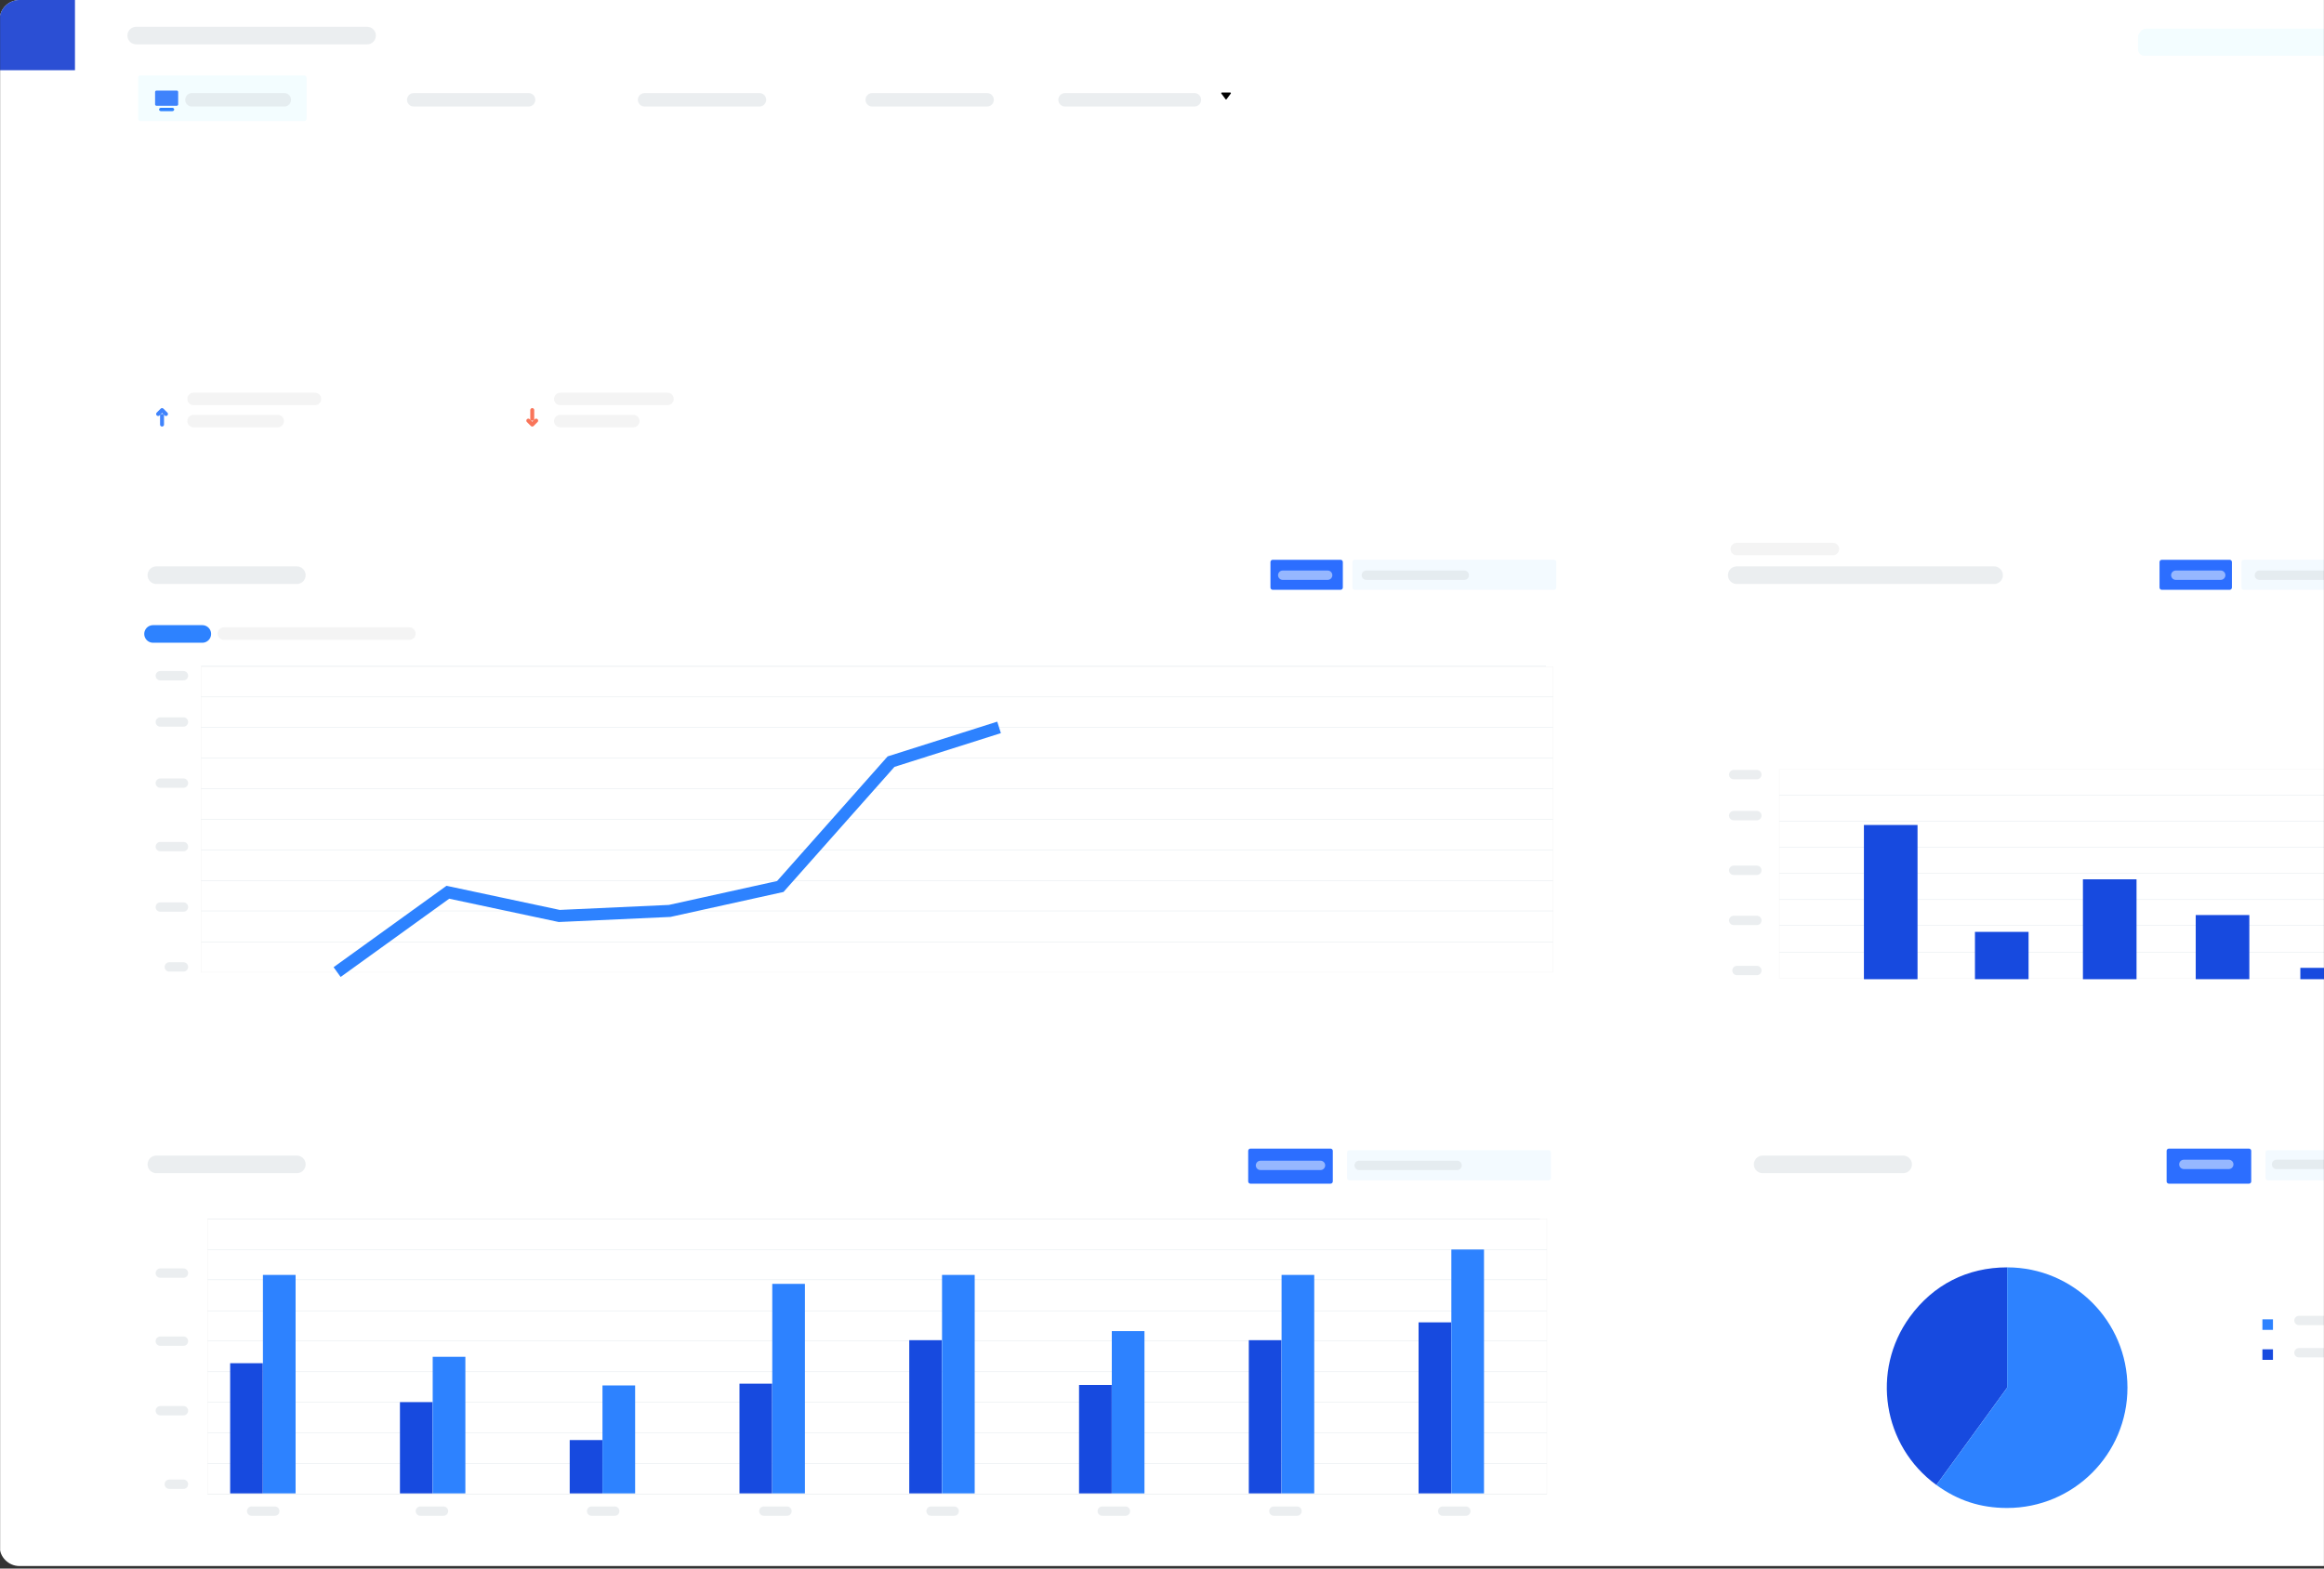
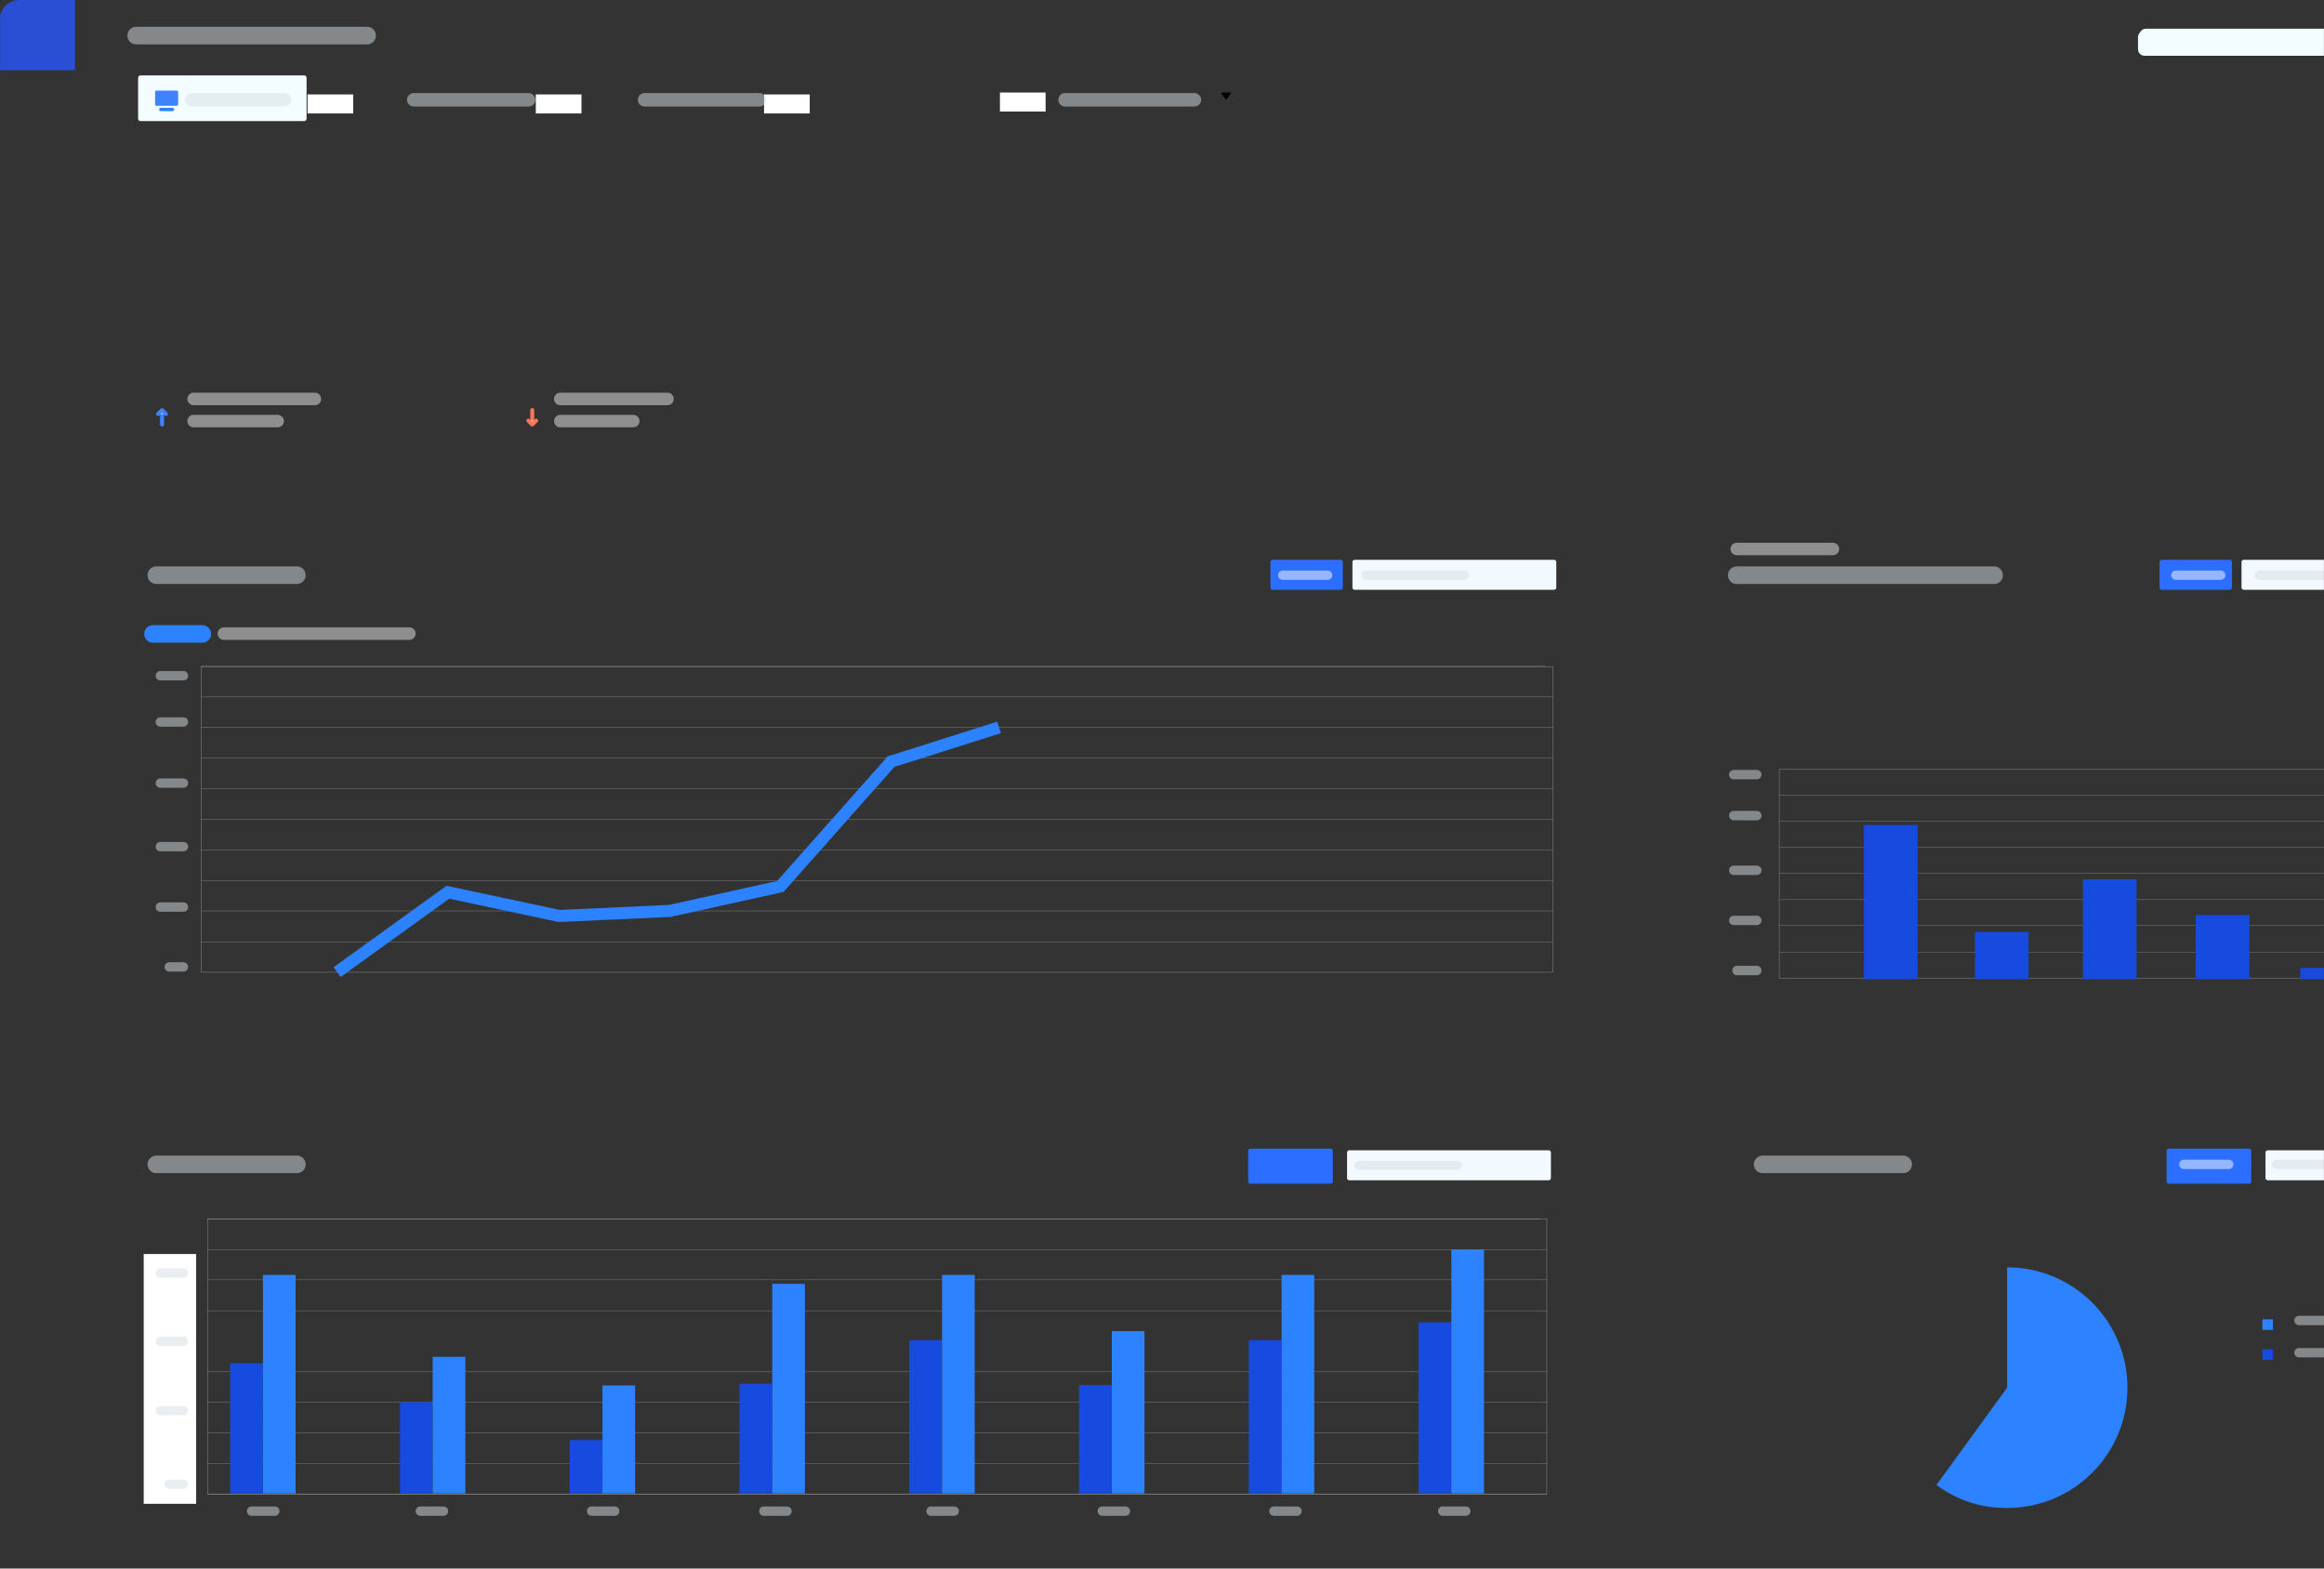
<svg xmlns="http://www.w3.org/2000/svg" width="1157" height="781" viewBox="0 0 1157 781" fill="none">
  <rect x="0" y="0" width="1157" height="781" fill="#333333" stroke="none" />
  <g clip-path="url(#clip0_243_143)">
    <mask id="mask0_243_143" style="mask-type:luminance" maskUnits="userSpaceOnUse" x="-1" y="-3" width="1159" height="784">
      <path d="M1157.75 -3H-0.5V780.87H1157.75V-3Z" fill="white" />
    </mask>
    <g mask="url(#mask0_243_143)">
-       <path d="M1269.65 0H9.76C4.237 0 -0.24 4.477 -0.24 10V769.74C-0.24 775.263 4.237 779.74 9.76 779.74H1269.65C1275.17 779.74 1279.65 775.263 1279.65 769.74V10C1279.65 4.477 1275.17 0 1269.65 0Z" fill="white" />
      <path d="M103.34 622.131H770.09" stroke="#C3D0D8" stroke-width="0.11" stroke-miterlimit="10" />
      <path d="M103.34 652.592H770.09" stroke="#C3D0D8" stroke-width="0.11" stroke-miterlimit="10" />
      <path d="M103.34 683.051H770.09" stroke="#C3D0D8" stroke-width="0.11" stroke-miterlimit="10" />
      <path d="M103.34 713.512H770.09" stroke="#C3D0D8" stroke-width="0.11" stroke-miterlimit="10" />
      <path d="M103.34 743.971H770.09" stroke="#C3D0D8" stroke-width="0.11" stroke-miterlimit="10" />
      <path d="M103.34 606.781H766.62" stroke="#C3D0D8" stroke-width="0.11" stroke-miterlimit="10" />
      <path d="M103.34 637.242H770.09" stroke="#C3D0D8" stroke-width="0.11" stroke-miterlimit="10" />
-       <path d="M103.34 667.701H770.09" stroke="#C3D0D8" stroke-width="0.11" stroke-miterlimit="10" />
      <path d="M103.34 698.162H770.09" stroke="#C3D0D8" stroke-width="0.11" stroke-miterlimit="10" />
      <path d="M103.34 728.621H770.09" stroke="#C3D0D8" stroke-width="0.11" stroke-miterlimit="10" />
      <path d="M130.84 678.742H114.58V743.562H130.84V678.742Z" fill="#174ADF" />
      <path d="M147.159 634.781H130.899V743.551H147.159V634.781Z" fill="#2D82FF" />
      <path d="M468.93 667.271H452.67V743.551H468.93V667.271Z" fill="#174ADF" />
      <path d="M485.25 634.781H468.99V743.551H485.25V634.781Z" fill="#2D82FF" />
      <path d="M637.98 667.271H621.72V743.551H637.98V667.271Z" fill="#174ADF" />
      <path d="M654.29 634.781H638.03V743.551H654.29V634.781Z" fill="#2D82FF" />
      <path d="M722.5 658.4H706.24V743.55H722.5V658.4Z" fill="#174ADF" />
      <path d="M738.81 622.131H722.55V743.551H738.81V622.131Z" fill="#2D82FF" />
      <path d="M384.41 688.93H368.15V743.55H384.41V688.93Z" fill="#174ADF" />
      <path d="M400.73 639.24H384.47V743.55H400.73V639.24Z" fill="#2D82FF" />
      <path d="M299.89 717H283.63V743.56H299.89V717Z" fill="#174ADF" />
      <path d="M316.2 689.811H299.94V743.561H316.2V689.811Z" fill="#2D82FF" />
      <path d="M215.37 698.121H199.11V743.561H215.37V698.121Z" fill="#174ADF" />
      <path d="M231.68 675.551H215.42V743.551H231.68V675.551Z" fill="#2D82FF" />
      <path d="M553.46 689.57H537.2V743.56H553.46V689.57Z" fill="#174ADF" />
      <path d="M569.77 662.76H553.51V743.56H569.77V662.76Z" fill="#2D82FF" />
      <path d="M1119.65 571.891H1079.77C1079.15 571.891 1078.65 572.392 1078.65 573.011V588.231C1078.65 588.849 1079.15 589.351 1079.77 589.351H1119.65C1120.27 589.351 1120.77 588.849 1120.77 588.231V573.011C1120.77 572.392 1120.27 571.891 1119.65 571.891Z" fill="#2C6EFF" />
      <path d="M770.09 606.781H103.33V743.801H770.09V606.781Z" stroke="#EAEAEA" stroke-width="0.11" stroke-miterlimit="10" />
      <path d="M773.15 331.881H100.11V484.081H773.15V331.881Z" stroke="#EAEAEA" stroke-width="0.11" stroke-miterlimit="10" />
      <path d="M100.13 347.061H773.15" stroke="#C3D0D8" stroke-width="0.11" stroke-miterlimit="10" />
      <path d="M100.13 377.521H773.15" stroke="#C3D0D8" stroke-width="0.11" stroke-miterlimit="10" />
      <path d="M100.13 407.98H773.15" stroke="#C3D0D8" stroke-width="0.11" stroke-miterlimit="10" />
      <path d="M100.13 438.441H773.15" stroke="#C3D0D8" stroke-width="0.11" stroke-miterlimit="10" />
      <path d="M100.13 468.9H773.15" stroke="#C3D0D8" stroke-width="0.11" stroke-miterlimit="10" />
      <path d="M100.13 331.711H769.65" stroke="#C3D0D8" stroke-width="0.11" stroke-miterlimit="10" />
      <path d="M100.13 362.172H773.15" stroke="#C3D0D8" stroke-width="0.11" stroke-miterlimit="10" />
      <path d="M100.13 392.631H773.15" stroke="#C3D0D8" stroke-width="0.11" stroke-miterlimit="10" />
      <path d="M100.13 423.092H773.15" stroke="#C3D0D8" stroke-width="0.11" stroke-miterlimit="10" />
      <path d="M100.13 453.551H773.15" stroke="#C3D0D8" stroke-width="0.11" stroke-miterlimit="10" />
      <path d="M167.83 484L222.97 444.25L278.42 456.06L333.39 453.55L388.46 441.39L443.61 379.22L497.38 362.17" stroke="#2D82FF" stroke-width="6" stroke-miterlimit="10" />
      <path d="M76.19 315.641H100.72" stroke="#2D82FF" stroke-width="8.76" stroke-linecap="round" stroke-linejoin="round" />
      <path d="M1110.04 278.721H1076.24C1075.62 278.721 1075.12 279.222 1075.12 279.841V292.541C1075.12 293.159 1075.62 293.661 1076.24 293.661H1110.04C1110.66 293.661 1111.16 293.159 1111.16 292.541V279.841C1111.16 279.222 1110.66 278.721 1110.04 278.721Z" fill="#2C6EFF" />
      <path d="M1131.59 656.891H1126.34V662.141H1131.59V656.891Z" fill="#2D82FF" />
      <path d="M1131.59 671.82H1126.34V677.07H1131.59V671.82Z" fill="#174ADF" />
-       <path d="M999.25 690.919L964.04 739.38C937.28 719.93 931.34 682.47 950.79 655.71C962.46 639.65 979.4 631.02 999.25 631.02V690.919Z" fill="#174ADF" />
      <path d="M999.25 690.919V631.02C1032.33 631.02 1059.15 657.839 1059.15 690.919C1059.15 723.999 1032.33 750.82 999.25 750.82C986.02 750.82 974.75 747.16 964.04 739.38L999.25 690.919Z" fill="#2D82FF" />
      <path d="M1219.76 383.061H885.81V487.001H1219.76V383.061Z" stroke="#EAEAEA" stroke-width="0.11" stroke-miterlimit="10" />
      <path d="M885.81 395.83H1219.21" stroke="#C3D0D8" stroke-width="0.11" stroke-miterlimit="10" />
      <path d="M885.81 421.891H1219.21" stroke="#C3D0D8" stroke-width="0.11" stroke-miterlimit="10" />
      <path d="M885.81 447.949H1219.21" stroke="#C3D0D8" stroke-width="0.11" stroke-miterlimit="10" />
      <path d="M885.81 474.01H1219.21" stroke="#C3D0D8" stroke-width="0.11" stroke-miterlimit="10" />
      <path d="M885.81 408.75H1219.21" stroke="#C3D0D8" stroke-width="0.11" stroke-miterlimit="10" />
      <path d="M885.81 434.811H1219.21" stroke="#C3D0D8" stroke-width="0.11" stroke-miterlimit="10" />
      <path d="M885.81 460.881H1219.21" stroke="#C3D0D8" stroke-width="0.11" stroke-miterlimit="10" />
-       <path d="M1119.83 455.6H1093.14V487.54H1119.83V455.6Z" fill="#174ADF" />
+       <path d="M1119.83 455.6H1093.14V487.54H1119.83V455.6" fill="#174ADF" />
      <path d="M1171.91 481.891H1145.22V487.541H1171.91V481.891Z" fill="#174ADF" />
      <path d="M1063.67 437.811H1036.98V487.551H1063.67V437.811Z" fill="#174ADF" />
      <path d="M1009.92 463.98H983.229V487.54H1009.92V463.98Z" fill="#174ADF" />
      <path d="M954.64 410.76H927.95V487.55H954.64V410.76Z" fill="#174ADF" />
      <path d="M1216.31 278.721H1117.06C1116.44 278.721 1115.94 279.222 1115.94 279.841V292.541C1115.94 293.159 1116.44 293.661 1117.06 293.661H1216.31C1216.93 293.661 1217.43 293.159 1217.43 292.541V279.841C1217.43 279.222 1216.93 278.721 1216.31 278.721Z" fill="#F3FAFF" />
      <path d="M667.41 278.721H633.61C632.991 278.721 632.49 279.222 632.49 279.841V292.541C632.49 293.159 632.991 293.661 633.61 293.661H667.41C668.028 293.661 668.53 293.159 668.53 292.541V279.841C668.53 279.222 668.028 278.721 667.41 278.721Z" fill="#2C6EFF" />
      <path d="M773.68 278.721H674.43C673.811 278.721 673.31 279.222 673.31 279.841V292.541C673.31 293.159 673.811 293.661 674.43 293.661H773.68C774.298 293.661 774.8 293.159 774.8 292.541V279.841C774.8 279.222 774.298 278.721 773.68 278.721Z" fill="#F3FAFF" />
      <path d="M1228.24 572.721H1128.99C1128.37 572.721 1127.87 573.222 1127.87 573.841V586.541C1127.87 587.159 1128.37 587.661 1128.99 587.661H1228.24C1228.86 587.661 1229.36 587.159 1229.36 586.541V573.841C1229.36 573.222 1228.86 572.721 1228.24 572.721Z" fill="#F3FAFF" />
      <path d="M662.41 571.891H622.53C621.911 571.891 621.41 572.392 621.41 573.011V588.231C621.41 588.849 621.911 589.351 622.53 589.351H662.41C663.028 589.351 663.53 588.849 663.53 588.231V573.011C663.53 572.392 663.028 571.891 662.41 571.891Z" fill="#2C6EFF" />
      <path d="M771 572.721H671.75C671.131 572.721 670.63 573.222 670.63 573.841V586.541C670.63 587.159 671.131 587.661 671.75 587.661H771C771.618 587.661 772.12 587.159 772.12 586.541V573.841C772.12 573.222 771.618 572.721 771 572.721Z" fill="#F3FAFF" />
      <path d="M1167.14 14.291H1068.37C1066.57 14.291 1065.12 15.746 1065.12 17.541V23.541C1065.12 25.336 1066.57 26.791 1068.37 26.791H1167.14C1168.93 26.791 1170.39 25.336 1170.39 23.541V17.541C1170.39 15.746 1168.93 14.291 1167.14 14.291Z" fill="#F3FDFF" />
      <path d="M9.76 -0.01H37.32V34.96H-0.24V9.99C-0.24 4.47 4.24 -0.01 9.76 -0.01Z" fill="#2B4FD4" />
      <path d="M610.15 49.4L608.05 46.58C607.89 46.37 608.05 46.07 608.3 46.07H612.49C612.75 46.07 612.9 46.37 612.74 46.58L610.64 49.4C610.51 49.57 610.26 49.57 610.13 49.4H610.15Z" fill="black" />
      <path d="M520.55 46.07H497.82V55.54H520.55V46.07Z" fill="white" />
      <path d="M175.83 47.02H153.1V56.489H175.83V47.02Z" fill="white" />
      <path d="M289.48 47.02H266.75V56.489H289.48V47.02Z" fill="white" />
      <path d="M403.12 47.02H380.39V56.489H403.12V47.02Z" fill="white" />
      <path d="M151.44 37.551H69.94C69.283 37.551 68.75 38.084 68.75 38.741V59.091C68.75 59.748 69.283 60.281 69.94 60.281H151.44C152.097 60.281 152.63 59.748 152.63 59.091V38.741C152.63 38.084 152.097 37.551 151.44 37.551Z" fill="#F3FDFF" />
      <path d="M86.73 47.072H79.17V50.702H86.73V47.072Z" fill="#F3FAFF" />
      <path d="M88 45.102H77.91C77.52 45.102 77.21 45.422 77.21 45.802V51.962C77.21 52.352 77.53 52.662 77.91 52.662H88C88.39 52.662 88.7 52.342 88.7 51.962V45.802C88.7 45.412 88.38 45.102 88 45.102Z" fill="#3F83FC" />
      <path d="M85.8 53.672H80.11C79.59 53.672 79.17 54.092 79.17 54.612V54.402C79.17 54.922 79.59 55.342 80.11 55.342H85.8C86.32 55.342 86.74 54.922 86.74 54.402V54.612C86.74 54.092 86.32 53.672 85.8 53.672Z" fill="#2D82FF" />
      <path d="M264.98 204.17V210.88" stroke="#F9755A" stroke-width="1.97" stroke-miterlimit="10" stroke-linecap="round" />
      <path d="M266.93 209.43L264.98 211.39L263.02 209.43" fill="#F3FAFF" />
      <path d="M266.93 209.43L264.98 211.39L263.02 209.43" stroke="#F9755A" stroke-width="1.97" stroke-linecap="round" stroke-linejoin="round" />
      <path d="M80.67 211.39V204.68" stroke="#3F83FC" stroke-width="1.97" stroke-miterlimit="10" stroke-linecap="round" />
      <path d="M78.72 206.13L80.67 204.17L82.63 206.13" fill="#F3FAFF" />
      <path d="M78.72 206.13L80.67 204.17L82.63 206.13" stroke="#3F83FC" stroke-width="1.97" stroke-linecap="round" stroke-linejoin="round" />
      <path d="M97.63 624.381H71.55V748.741H97.63V624.381Z" fill="white" />
      <path opacity="0.5" d="M67.81 17.711H182.75" stroke="#D9DEE2" stroke-width="8.76" stroke-linecap="round" stroke-linejoin="round" />
      <path opacity="0.5" d="M77.84 286.391H147.78" stroke="#D9DEE2" stroke-width="8.76" stroke-linecap="round" stroke-linejoin="round" />
      <path opacity="0.5" d="M77.84 579.75H147.78" stroke="#D9DEE2" stroke-width="8.76" stroke-linecap="round" stroke-linejoin="round" />
      <path opacity="0.5" d="M877.54 579.75H947.48" stroke="#D9DEE2" stroke-width="8.76" stroke-linecap="round" stroke-linejoin="round" />
      <path opacity="0.5" d="M864.64 286.391H992.75" stroke="#D9DEE2" stroke-width="8.76" stroke-linecap="round" stroke-linejoin="round" />
      <path opacity="0.5" d="M95.55 49.69H141.53" stroke="#D9DEE2" stroke-width="6.7" stroke-linecap="round" stroke-linejoin="round" />
      <path opacity="0.5" d="M79.81 336.439H91.33" stroke="#D9DEE2" stroke-width="4.66" stroke-linecap="round" stroke-linejoin="round" />
      <path opacity="0.5" d="M863.13 385.68H874.64" stroke="#D9DEE2" stroke-width="4.66" stroke-linecap="round" stroke-linejoin="round" />
      <path opacity="0.5" d="M863.13 406.09H874.64" stroke="#D9DEE2" stroke-width="4.66" stroke-linecap="round" stroke-linejoin="round" />
      <path opacity="0.5" d="M863.13 433.32H874.64" stroke="#D9DEE2" stroke-width="4.66" stroke-linecap="round" stroke-linejoin="round" />
      <path opacity="0.5" d="M1144.53 657.471H1170.98" stroke="#D9DEE2" stroke-width="4.66" stroke-linecap="round" stroke-linejoin="round" />
      <path opacity="0.5" d="M1144.53 673.52H1170.98" stroke="#D9DEE2" stroke-width="4.66" stroke-linecap="round" stroke-linejoin="round" />
      <path opacity="0.5" d="M863.13 458.27H874.64" stroke="#D9DEE2" stroke-width="4.66" stroke-linecap="round" stroke-linejoin="round" />
      <path opacity="0.5" d="M864.75 483.221H874.64" stroke="#D9DEE2" stroke-width="4.66" stroke-linecap="round" stroke-linejoin="round" />
      <path opacity="0.5" d="M79.81 359.48H91.33" stroke="#D9DEE2" stroke-width="4.66" stroke-linecap="round" stroke-linejoin="round" />
      <path opacity="0.5" d="M79.81 389.92H91.33" stroke="#D9DEE2" stroke-width="4.66" stroke-linecap="round" stroke-linejoin="round" />
      <path opacity="0.5" d="M79.81 421.529H91.33" stroke="#D9DEE2" stroke-width="4.66" stroke-linecap="round" stroke-linejoin="round" />
      <path opacity="0.5" d="M79.81 451.621H91.33" stroke="#D9DEE2" stroke-width="4.66" stroke-linecap="round" stroke-linejoin="round" />
      <path opacity="0.5" d="M84.28 481.43H91.33" stroke="#D9DEE2" stroke-width="4.66" stroke-linecap="round" stroke-linejoin="round" />
      <path opacity="0.5" d="M79.81 633.881H91.33" stroke="#D9DEE2" stroke-width="4.66" stroke-linecap="round" stroke-linejoin="round" />
      <path opacity="0.5" d="M79.81 667.76H91.33" stroke="#D9DEE2" stroke-width="4.66" stroke-linecap="round" stroke-linejoin="round" />
      <path opacity="0.5" d="M79.81 702.391H91.33" stroke="#D9DEE2" stroke-width="4.66" stroke-linecap="round" stroke-linejoin="round" />
      <path opacity="0.5" d="M125.28 752.391H136.8" stroke="#D9DEE2" stroke-width="4.66" stroke-linecap="round" stroke-linejoin="round" />
      <path opacity="0.5" d="M209.28 752.391H220.79" stroke="#D9DEE2" stroke-width="4.66" stroke-linecap="round" stroke-linejoin="round" />
      <path opacity="0.5" d="M294.53 752.391H306.04" stroke="#D9DEE2" stroke-width="4.66" stroke-linecap="round" stroke-linejoin="round" />
      <path opacity="0.5" d="M380.28 752.391H391.79" stroke="#D9DEE2" stroke-width="4.66" stroke-linecap="round" stroke-linejoin="round" />
      <path opacity="0.5" d="M463.52 752.391H475.04" stroke="#D9DEE2" stroke-width="4.66" stroke-linecap="round" stroke-linejoin="round" />
      <path opacity="0.5" d="M548.77 752.391H560.289" stroke="#D9DEE2" stroke-width="4.66" stroke-linecap="round" stroke-linejoin="round" />
      <path opacity="0.5" d="M634.2 752.391H645.71" stroke="#D9DEE2" stroke-width="4.66" stroke-linecap="round" stroke-linejoin="round" />
      <path opacity="0.5" d="M718.25 752.391H729.76" stroke="#D9DEE2" stroke-width="4.66" stroke-linecap="round" stroke-linejoin="round" />
      <path opacity="0.5" d="M84.28 739H91.33" stroke="#D9DEE2" stroke-width="4.66" stroke-linecap="round" stroke-linejoin="round" />
      <path opacity="0.5" d="M96.39 198.631H156.8" stroke="#EAEAEA" stroke-width="6.21" stroke-linecap="round" stroke-linejoin="round" />
      <path opacity="0.5" d="M278.93 198.631H332.32" stroke="#EAEAEA" stroke-width="6.21" stroke-linecap="round" stroke-linejoin="round" />
      <path opacity="0.5" d="M96.39 209.66H138.25" stroke="#EAEAEA" stroke-width="6.21" stroke-linecap="round" stroke-linejoin="round" />
      <path opacity="0.5" d="M278.93 209.66H315.27" stroke="#EAEAEA" stroke-width="6.21" stroke-linecap="round" stroke-linejoin="round" />
      <path opacity="0.5" d="M864.64 273.35H912.51" stroke="#EAEAEA" stroke-width="6.21" stroke-linecap="round" stroke-linejoin="round" />
      <path opacity="0.5" d="M111.44 315.471H203.81" stroke="#EAEAEA" stroke-width="6.21" stroke-linecap="round" stroke-linejoin="round" />
      <path opacity="0.5" d="M205.98 49.69H263.15" stroke="#D9DEE2" stroke-width="6.7" stroke-linecap="round" stroke-linejoin="round" />
      <path opacity="0.5" d="M320.92 49.69H378.1" stroke="#D9DEE2" stroke-width="6.7" stroke-linecap="round" stroke-linejoin="round" />
-       <path opacity="0.5" d="M434.24 49.69H491.42" stroke="#D9DEE2" stroke-width="6.7" stroke-linecap="round" stroke-linejoin="round" />
      <path opacity="0.5" d="M530.24 49.69H594.63" stroke="#D9DEE2" stroke-width="6.7" stroke-linecap="round" stroke-linejoin="round" />
      <path opacity="0.5" d="M638.6 286.391H660.97" stroke="white" stroke-width="4.66" stroke-linecap="round" stroke-linejoin="round" />
      <path opacity="0.5" d="M680.229 286.391H728.979" stroke="#D9DEE2" stroke-width="4.66" stroke-linecap="round" stroke-linejoin="round" />
-       <path opacity="0.5" d="M627.53 580.25H657.41" stroke="white" stroke-width="4.66" stroke-linecap="round" stroke-linejoin="round" />
      <path opacity="0.5" d="M676.66 580.25H725.41" stroke="#D9DEE2" stroke-width="4.66" stroke-linecap="round" stroke-linejoin="round" />
      <path opacity="0.5" d="M1083.21 286.391H1105.58" stroke="white" stroke-width="4.66" stroke-linecap="round" stroke-linejoin="round" />
      <path opacity="0.5" d="M1124.83 286.391H1173.58" stroke="#D9DEE2" stroke-width="4.66" stroke-linecap="round" stroke-linejoin="round" />
      <path opacity="0.5" d="M1087.22 579.75H1109.59" stroke="white" stroke-width="4.66" stroke-linecap="round" stroke-linejoin="round" />
      <path opacity="0.5" d="M1133.38 579.75H1182.13" stroke="#D9DEE2" stroke-width="4.66" stroke-linecap="round" stroke-linejoin="round" />
      <path opacity="0.5" d="M1075.38 20.609H1091.03" stroke="#EAEAEA" stroke-width="4.66" stroke-linecap="round" stroke-linejoin="round" />
      <path d="M1166.23 15.291H1067.64C1065.85 15.291 1064.4 16.742 1064.4 18.531V24.531C1064.4 26.32 1065.85 27.771 1067.64 27.771H1166.23C1168.02 27.771 1169.47 26.32 1169.47 24.531V18.531C1169.47 16.742 1168.02 15.291 1166.23 15.291Z" fill="#F3FDFF" />
      <path d="M29.109 13.569C28.359 12.929 27.279 12.609 25.869 12.609C24.609 12.609 23.499 12.909 22.539 13.519C22.539 13.969 22.669 14.399 22.879 14.759L23.019 14.949C23.209 15.199 23.439 15.229 23.719 15.049C23.999 14.869 24.299 14.719 24.629 14.599C24.959 14.479 25.299 14.429 25.649 14.429C26.409 14.429 26.969 14.599 27.319 14.929C27.669 15.269 27.849 15.819 27.849 16.589V16.689H25.809C24.519 16.689 23.549 16.939 22.869 17.449C22.199 17.959 21.859 18.689 21.859 19.629C21.859 20.619 22.209 21.379 22.899 21.899C23.589 22.419 24.609 22.679 25.939 22.679C27.339 22.679 28.409 22.359 29.139 21.729C29.869 21.099 30.239 20.189 30.239 18.999V16.429C30.239 15.149 29.869 14.189 29.119 13.559L29.109 13.569ZM27.839 18.849C27.839 19.549 27.689 20.059 27.379 20.389C27.069 20.719 26.589 20.879 25.929 20.879C25.389 20.879 24.969 20.769 24.679 20.549C24.389 20.329 24.239 20.009 24.239 19.579C24.239 19.149 24.399 18.829 24.729 18.599C25.059 18.369 25.519 18.259 26.119 18.259H27.829V18.839L27.839 18.849Z" fill="#2B4FD4" />
      <path d="M16.53 16.82H12.09C11.51 16.82 11.04 17.288 11.04 17.865C11.04 18.442 11.51 18.91 12.09 18.91H16.53C17.11 18.91 17.58 18.442 17.58 17.865C17.58 17.288 17.11 16.82 16.53 16.82Z" fill="#2B4FD4" />
      <path d="M18.329 12.92H13.889C13.309 12.92 12.839 13.388 12.839 13.965C12.839 14.542 13.309 15.01 13.889 15.01H18.329C18.909 15.01 19.379 14.542 19.379 13.965C19.379 13.388 18.909 12.92 18.329 12.92Z" fill="#2B4FD4" />
      <path d="M18.329 20.59H13.889C13.309 20.59 12.839 21.058 12.839 21.635C12.839 22.212 13.309 22.68 13.889 22.68H18.329C18.909 22.68 19.379 22.212 19.379 21.635C19.379 21.058 18.909 20.59 18.329 20.59Z" fill="#2B4FD4" />
    </g>
  </g>
  <defs>
    <clipPath id="clip0_243_143">
      <rect width="1157" height="781" fill="white" />
    </clipPath>
  </defs>
</svg>